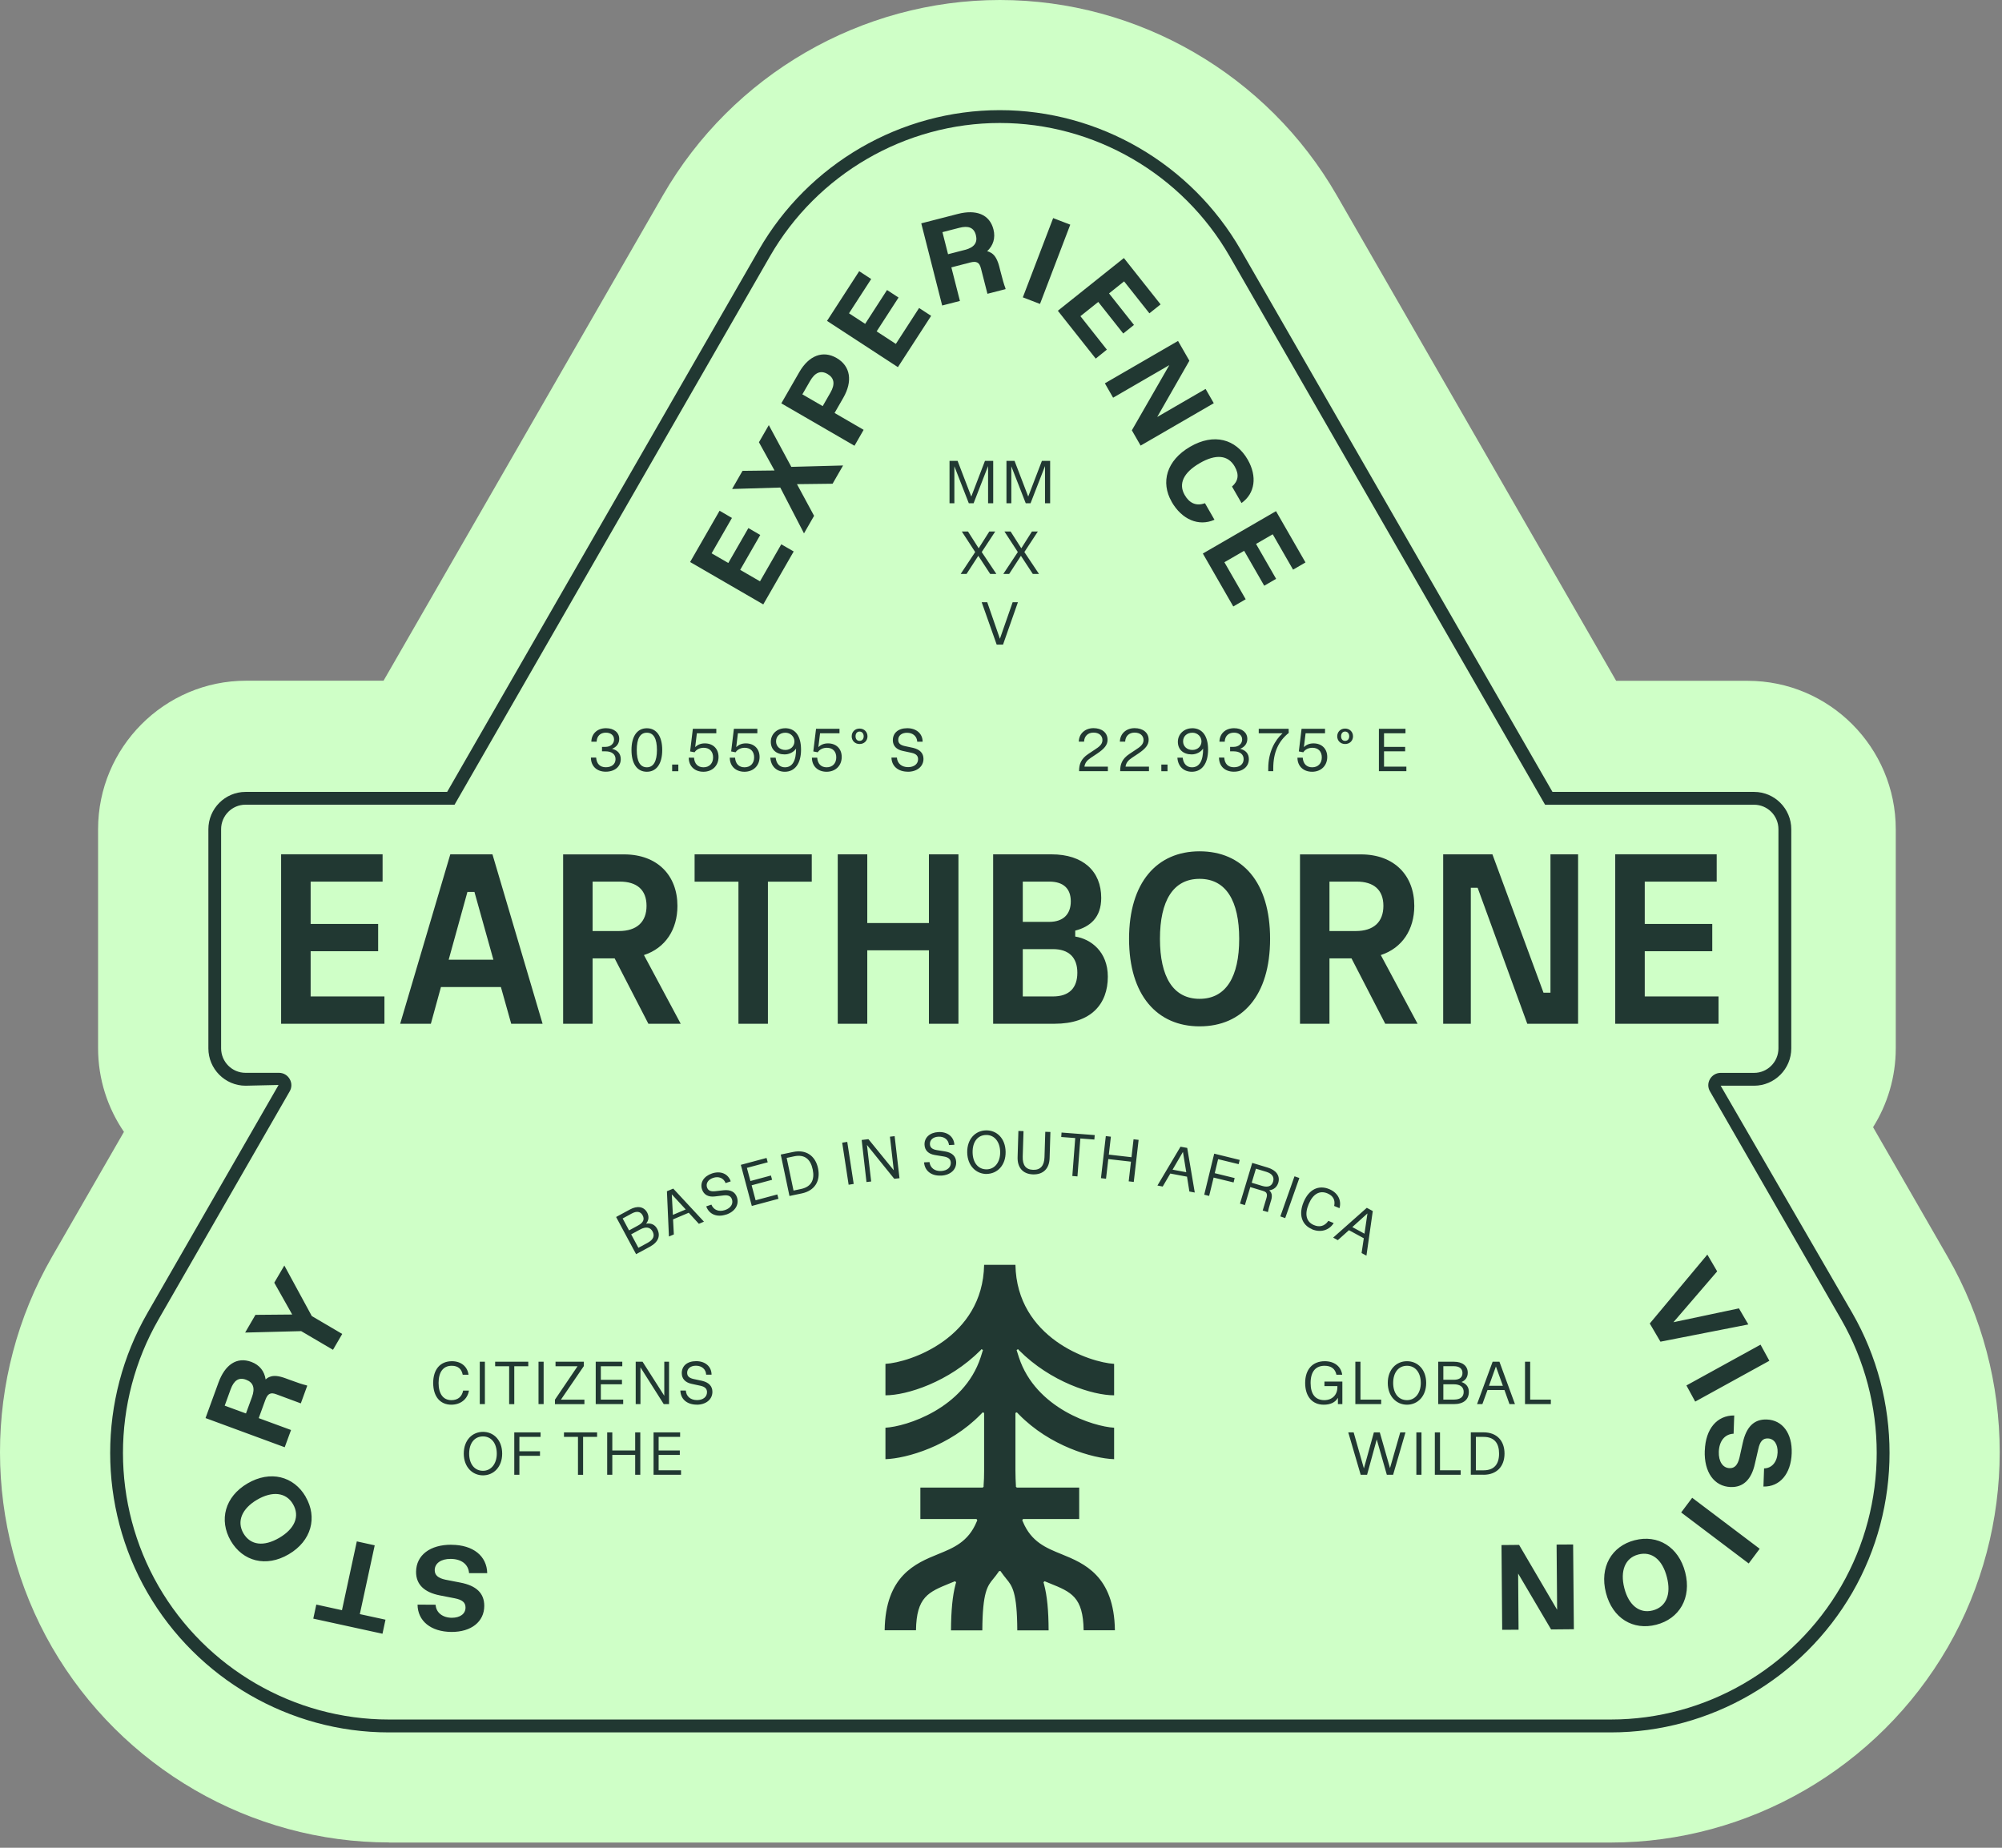
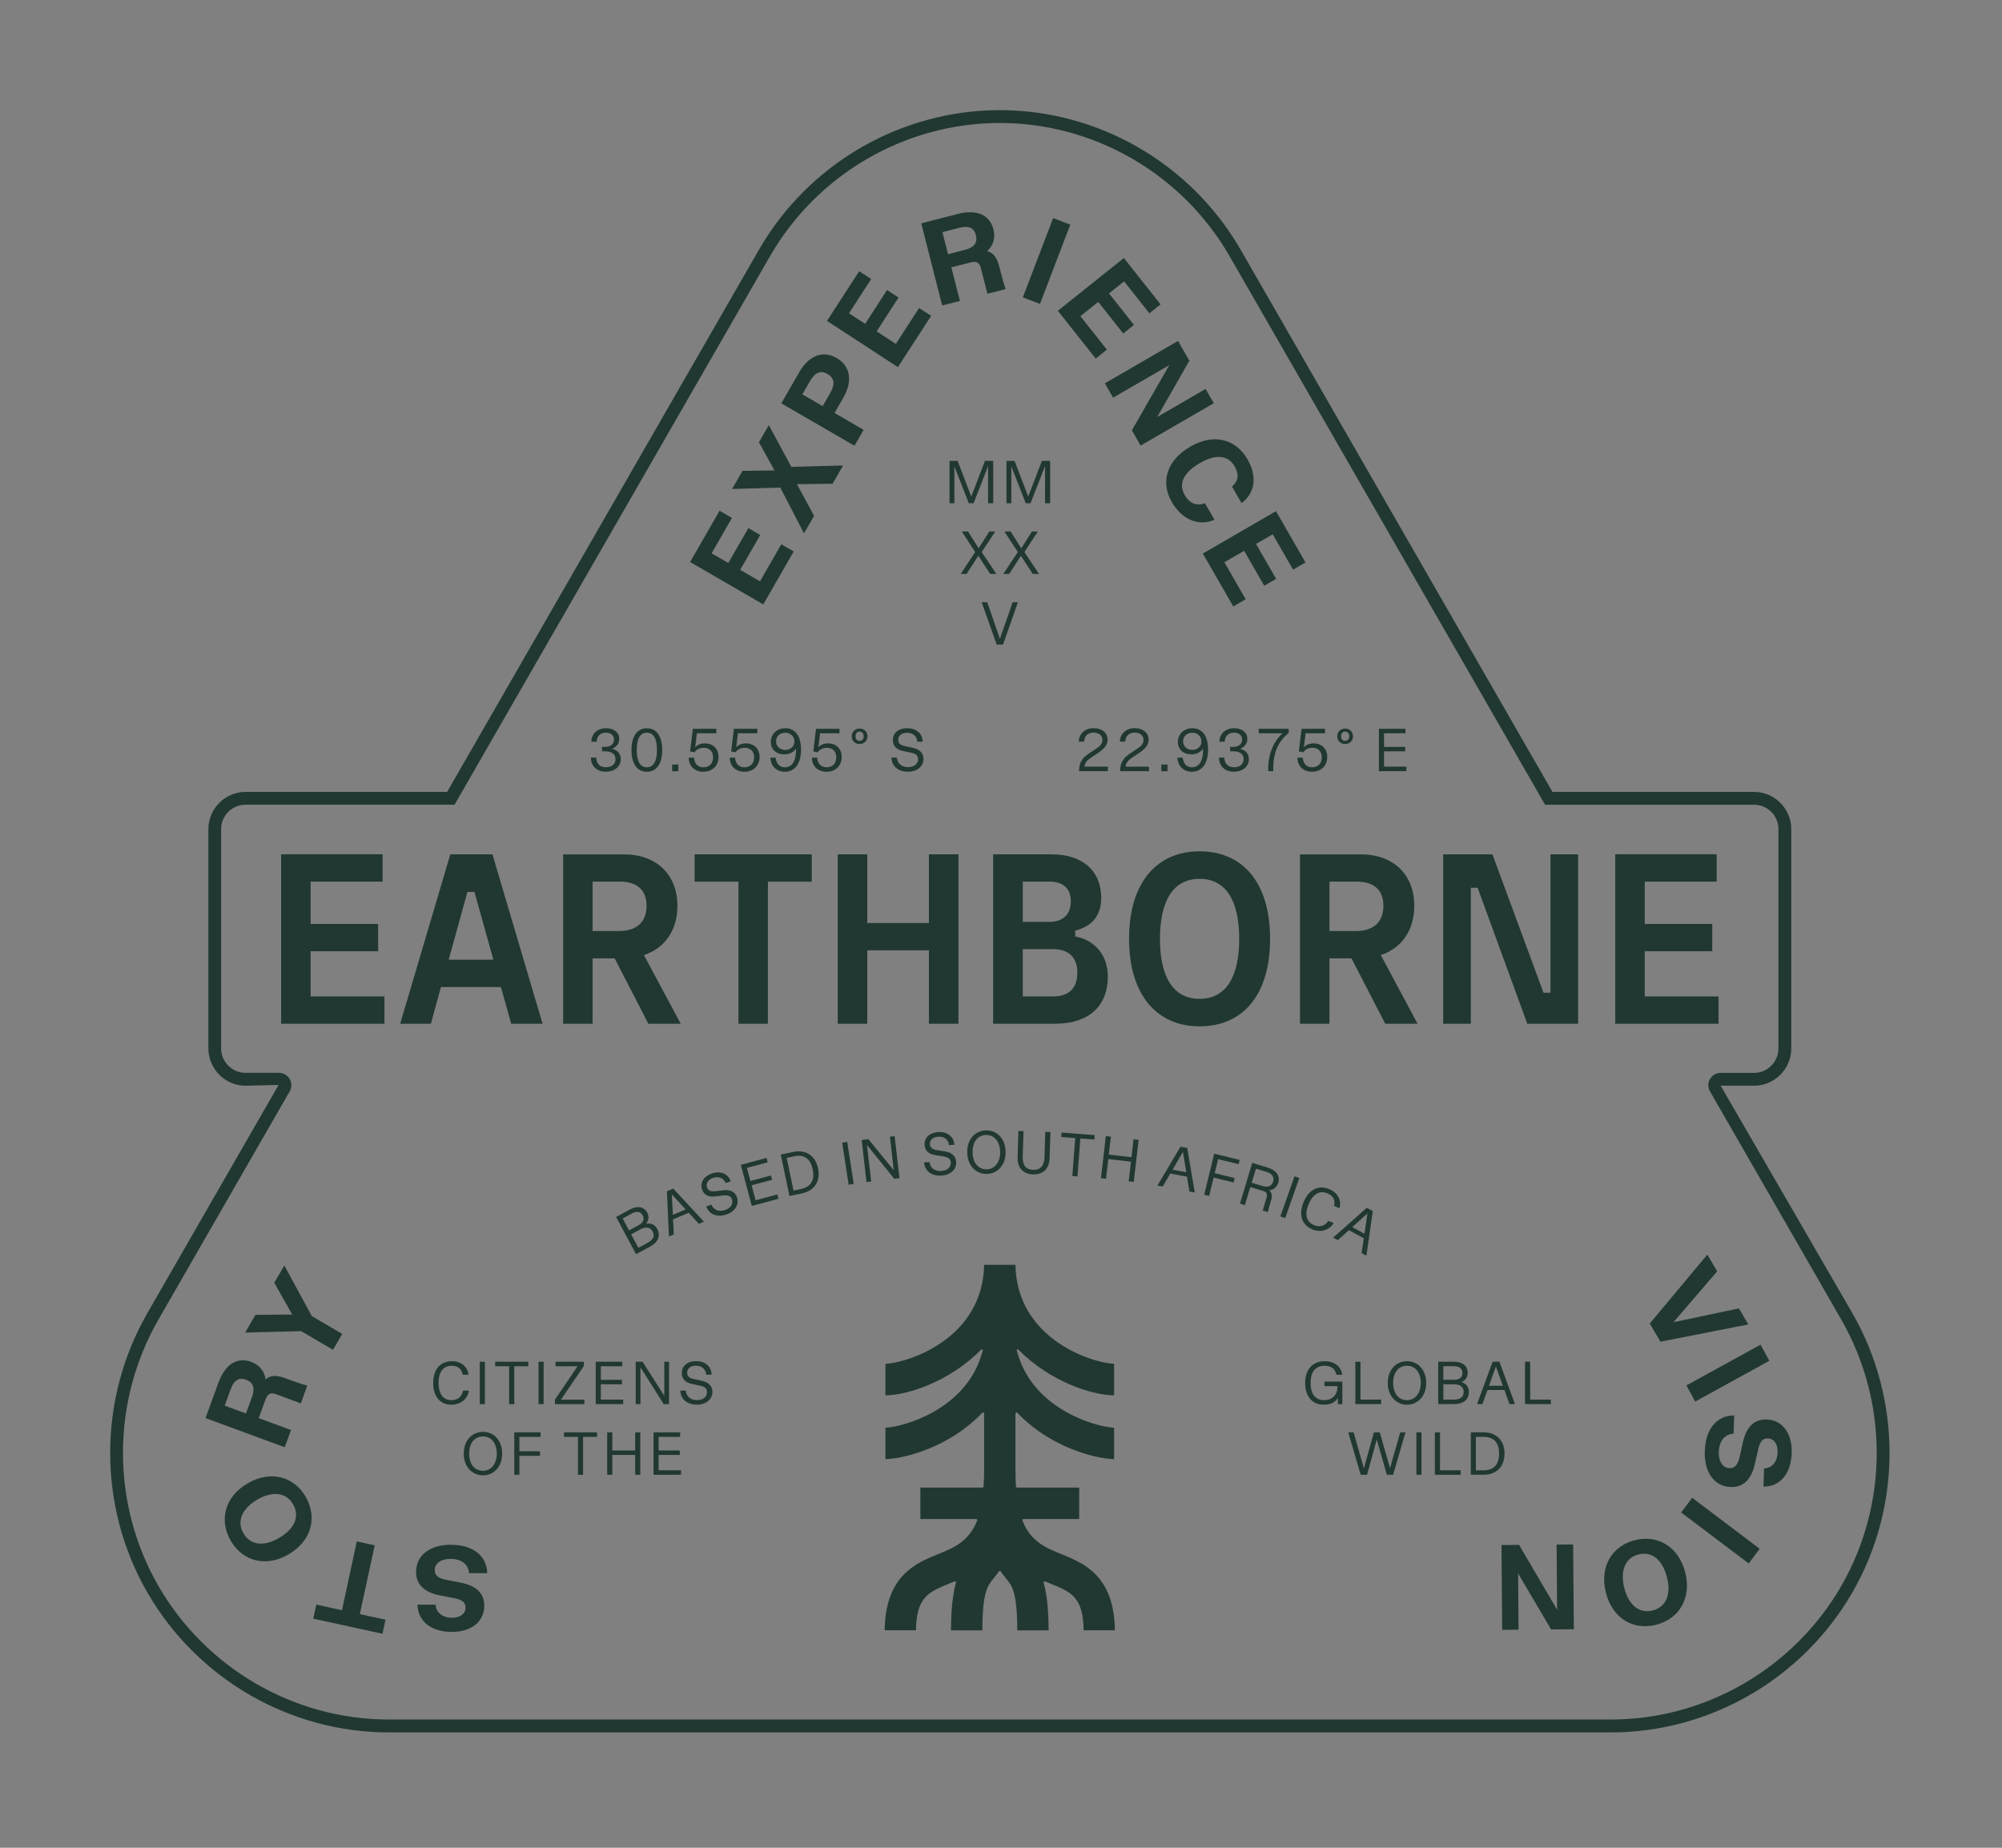
<svg xmlns="http://www.w3.org/2000/svg" preserveAspectRatio="xMidYMid meet" overflow="visible" viewBox="0 0 312 288" fill="none">
  <rect x="0" y="0" width="312" height="288" fill="#808080" stroke="none" />
  <g id="Group 192">
-     <path id="Vector" d="M60.645 287.173C39.092 287.173 18.97 275.523 8.119 256.765C-2.698 238.016 -2.706 214.7 8.095 195.909L19.316 176.417C16.774 172.693 15.285 168.202 15.285 163.356V129.25C15.285 116.486 25.634 106.099 38.352 106.099H59.773L103.324 30.424C114.125 11.666 134.239 0 155.825 0C177.411 0 197.525 11.666 208.326 30.44L251.869 106.116H272.377C285.095 106.116 295.444 116.502 295.444 129.266V163.372C295.444 167.896 294.144 172.115 291.907 175.69L303.547 195.918C314.34 214.684 314.34 237.991 303.547 256.749C292.68 275.54 272.558 287.189 251.005 287.189H60.645V287.173Z" fill="#CFFFC7" />
    <path id="Vector_2" d="M173.759 254.105H168.878C168.804 248.897 166.943 248.136 163.609 246.789L162.794 246.458L162.621 246.615L162.72 246.979C163.181 248.723 163.412 250.989 163.42 254.114H158.538C158.514 248.128 157.732 247.177 156.826 246.078C156.563 245.755 156.308 245.425 156.069 245.086L155.921 244.871H155.707L155.559 245.086C155.32 245.433 155.065 245.755 154.801 246.078C153.896 247.177 153.122 248.128 153.089 254.114H148.207C148.224 250.997 148.446 248.723 148.907 246.979L149.006 246.615L148.833 246.458L148.018 246.789C144.692 248.145 142.824 248.905 142.75 254.105H137.868C137.983 245.582 142.717 243.655 146.182 242.242C148.611 241.258 150.899 240.324 152.2 237.199L152.307 236.942L152.183 236.76H143.433V231.858H153.155L153.287 231.734V231.56C153.344 230.833 153.369 230.064 153.369 229.22V220.226L153.147 220.135L152.826 220.465C148.018 225.384 141.334 227.319 137.992 227.435V222.532C141.202 222.35 150.2 219.564 152.826 211.57L153.188 210.42L152.965 210.288L152.826 210.445C147.878 215.414 141.334 217.481 137.992 217.481V212.578C141.787 212.363 153.163 208.544 153.369 197.143H158.25C158.456 208.544 169.833 212.363 173.628 212.578V217.481C170.285 217.481 163.733 215.406 158.794 210.445L158.654 210.288L158.431 210.42L158.794 211.57C161.42 219.556 170.417 222.35 173.628 222.532V227.435C170.285 227.319 163.601 225.384 158.794 220.465L158.473 220.135L158.25 220.226V229.22C158.25 230.072 158.283 230.833 158.324 231.56V231.734C158.382 231.783 158.415 231.808 158.464 231.858H168.186V236.76H159.436L159.312 236.942L159.419 237.199C160.72 240.324 163.008 241.258 165.437 242.242C168.902 243.655 173.636 245.573 173.751 254.105H173.759ZM43.81 159.567H59.912V155.31H48.412V148.266H58.932V144.008H48.412V137.411H59.624V133.153H43.81V159.559V159.567ZM70.177 133.161L62.365 159.567H67.148L68.72 153.846H78.063L79.669 159.567H84.558L76.746 133.161H70.177ZM73.939 139.023L76.894 149.589H69.922L72.844 139.023H73.939ZM87.752 159.567H92.354V149.374H95.787L101.047 159.567H106.085L100.355 148.861C103.714 147.761 105.574 144.86 105.574 141.197C105.574 136.468 102.471 133.169 97.252 133.169H87.761V159.576L87.752 159.567ZM92.354 145.116V137.411H96.593C99.219 137.411 100.759 138.659 100.759 141.189C100.759 143.719 99.228 145.116 96.454 145.116H92.362H92.354ZM115.074 159.567H119.676V137.419H126.508V133.161H108.25V137.419H115.082V159.567H115.074ZM144.767 159.567H149.368V133.161H144.767V143.867H135.16V133.161H130.558V159.567H135.16V148.125H144.767V159.567ZM154.793 159.567H164.358C170.055 159.567 172.648 156.484 172.648 152.234C172.648 148.348 170.03 146.364 167.569 145.976V145.05C169.857 144.463 171.619 143.032 171.619 139.949C171.619 135.807 168.804 133.161 163.873 133.161H154.776V159.567H154.793ZM159.395 143.686V137.411H163.519C165.708 137.411 166.877 138.477 166.877 140.494C166.877 142.512 165.676 143.686 163.519 143.686H159.395ZM159.395 155.31V147.935H164.103C166.548 147.935 167.898 149.216 167.898 151.606C167.898 153.995 166.622 155.31 164.103 155.31H159.395ZM186.947 159.972C193.59 159.972 197.936 155.202 197.936 146.331C197.936 137.46 193.59 132.69 186.947 132.69C180.304 132.69 175.957 137.535 175.957 146.331C175.957 155.128 180.337 159.972 186.947 159.972ZM180.773 146.331C180.773 140.428 182.814 136.981 186.947 136.981C191.079 136.981 193.121 140.428 193.121 146.331C193.121 152.234 191.079 155.682 186.947 155.682C182.814 155.682 180.773 152.234 180.773 146.331ZM202.587 159.567H207.189V149.374H210.622L215.882 159.567H220.92L215.19 148.861C218.549 147.761 220.409 144.86 220.409 141.197C220.409 136.468 217.306 133.169 212.087 133.169H202.596V159.576L202.587 159.567ZM207.189 145.116V137.411H211.428C214.054 137.411 215.594 138.659 215.594 141.189C215.594 143.719 214.063 145.116 211.289 145.116H207.197H207.189ZM224.912 159.567H229.218V138.37H230.28L238.018 159.567H245.937V133.161H241.631V154.723H240.545L232.584 133.161H224.912V159.567ZM251.724 159.567H267.825V155.31H256.325V148.266H266.846V144.008H256.325V137.411H267.537V133.153H251.724V159.559V159.567ZM70.334 218.944C71.733 218.944 72.853 218.126 73.083 216.745H72.178C71.972 217.762 71.297 218.233 70.35 218.233C69.082 218.233 68.35 217.266 68.35 215.554C68.35 213.843 69.082 212.876 70.391 212.876C71.354 212.876 71.931 213.339 72.112 214.273H73.017C72.861 213.025 71.881 212.165 70.432 212.165C68.621 212.165 67.51 213.43 67.51 215.554C67.51 217.679 68.605 218.944 70.334 218.944ZM75.569 218.853V212.247H74.771V218.853H75.569ZM77.166 212.247V212.95H79.347V218.861H80.146V212.95H82.328V212.247H77.166ZM84.723 218.853V212.247H83.924V218.853H84.723ZM90.987 212.917V212.247H86.575V212.95H90.008L86.485 218.159V218.861H91.078V218.159H87.415L90.987 212.925V212.917ZM93.638 215.761H96.931V215.067H93.638V212.95H96.98V212.247H92.84V218.853H97.12V218.15H93.638V215.753V215.761ZM103.516 217.539L100.141 212.247H99.071V218.853H99.812V213.124L103.442 218.853H104.266V212.247H103.525V217.539H103.516ZM108.579 218.944C110.02 218.944 111.024 218.126 111.024 216.935C111.024 216.05 110.464 215.463 109.386 215.215L108.11 214.943C107.402 214.786 107.089 214.496 107.089 213.967C107.089 213.306 107.632 212.867 108.456 212.867C109.378 212.867 110.011 213.421 110.053 214.265H110.892C110.892 213.008 109.921 212.156 108.497 212.156C107.073 212.156 106.249 212.917 106.249 214.025C106.249 214.901 106.801 215.488 107.789 215.695L109.172 215.993C109.871 216.15 110.184 216.464 110.184 216.985C110.184 217.729 109.567 218.225 108.628 218.225C107.624 218.225 106.941 217.646 106.883 216.737H106.035C106.06 218.068 107.064 218.936 108.587 218.936L108.579 218.944ZM75.273 229.956C76.919 229.956 78.261 228.658 78.261 226.567C78.261 224.475 76.944 223.177 75.273 223.177C73.602 223.177 72.276 224.475 72.276 226.567C72.276 228.658 73.626 229.956 75.273 229.956ZM75.273 229.245C73.947 229.245 73.116 228.179 73.116 226.567C73.116 224.954 73.939 223.888 75.273 223.888C76.606 223.888 77.421 224.996 77.421 226.567C77.421 228.137 76.549 229.245 75.273 229.245ZM84.237 223.26H80.146V229.865H80.945V226.914H84.155V226.203H80.945V223.954H84.246V223.251L84.237 223.26ZM87.892 223.26V223.962H90.074V229.874H90.872V223.962H93.054V223.26H87.892ZM98.989 226.079H95.424V223.26H94.626V229.865H95.424V226.773H98.989V229.865H99.787V223.26H98.989V226.079ZM102.644 226.773H105.945V226.079H102.644V223.962H105.994V223.26H101.854V229.865H106.134V229.163H102.644V226.765V226.773ZM206.407 216.042H208.424V216.224C208.424 217.415 207.609 218.233 206.391 218.233C204.991 218.233 204.25 217.307 204.25 215.554C204.25 213.802 205.024 212.876 206.423 212.876C207.452 212.876 208.078 213.339 208.276 214.273H209.173C209.008 213.025 207.996 212.165 206.456 212.165C204.571 212.165 203.402 213.43 203.402 215.554C203.402 217.679 204.522 218.944 206.3 218.944C207.354 218.944 208.095 218.58 208.506 217.869V218.853H209.198V215.339H206.407V216.042ZM212.021 212.247H211.223V218.853H215.248V218.15H212.021V212.239V212.247ZM219.273 218.944C220.92 218.944 222.262 217.646 222.262 215.554C222.262 213.463 220.945 212.165 219.273 212.165C217.602 212.165 216.277 213.463 216.277 215.554C216.277 217.646 217.627 218.944 219.273 218.944ZM219.273 218.233C217.948 218.233 217.117 217.167 217.117 215.554C217.117 213.942 217.94 212.876 219.273 212.876C220.607 212.876 221.422 213.984 221.422 215.554C221.422 217.125 220.549 218.233 219.273 218.233ZM227.769 215.406C228.378 215.158 228.74 214.653 228.74 213.959C228.74 212.884 227.901 212.247 226.592 212.247H224.139V218.853H226.567C228.082 218.853 228.913 218.15 228.913 216.935C228.913 216.199 228.526 215.67 227.761 215.406H227.769ZM226.567 212.942C227.448 212.942 227.917 213.33 227.917 214C227.917 214.67 227.481 215.058 226.567 215.058H224.937V212.942H226.567ZM224.937 218.159V215.761H226.55C227.571 215.761 228.106 216.191 228.106 216.952C228.106 217.712 227.604 218.15 226.55 218.15H224.937V218.159ZM233.679 212.247H232.617L230.189 218.853H231.02L231.819 216.654H234.461L235.243 218.853H236.099L233.679 212.247ZM232.049 215.993L233.128 212.983L234.214 215.993H232.049ZM238.462 212.247H237.664V218.853H241.689V218.15H238.47V212.239L238.462 212.247ZM216.623 228.824L215.034 223.26H214.112L212.556 228.873L210.959 223.26H210.12L212.054 229.865H213.05L214.557 224.359L216.129 229.865H217.108L219.035 223.26H218.22L216.623 228.824ZM221.529 229.865V223.26H220.731V229.865H221.529ZM224.41 223.26H223.612V229.865H227.637V229.163H224.418V223.251L224.41 223.26ZM231.201 229.865C233.259 229.865 234.47 228.559 234.47 226.558C234.47 224.558 233.268 223.251 231.201 223.251H229.218V229.857H231.201V229.865ZM230.008 223.962H231.21C232.889 223.962 233.622 224.954 233.622 226.567C233.622 228.179 232.881 229.171 231.21 229.171H230.008V223.962ZM151.368 77.397L149.236 71.833H147.977V78.439H148.734V72.677L150.982 78.439H151.731L153.986 72.644V78.439H154.785V71.833H153.501L151.368 77.397ZM160.242 77.397L158.11 71.833H156.851V78.439H157.608V72.677L159.856 78.439H160.605L162.86 72.644V78.439H163.659V71.833H162.375L160.242 77.397ZM152.998 86.045L155.098 82.846H154.176L152.521 85.458L150.858 82.846H149.895L151.978 86.045L149.714 89.459H150.628L152.463 86.632L154.316 89.459H155.279L152.998 86.045ZM159.642 86.045L161.741 82.846H160.819L159.164 85.458L157.501 82.846H156.538L158.621 86.045L156.357 89.459H157.271L159.106 86.632L160.959 89.459H161.922L159.642 86.045ZM155.83 99.562L153.855 93.866H152.99L155.328 100.472H156.316L158.637 93.866H157.814L155.83 99.562ZM95.367 116.717C96.091 116.444 96.503 115.882 96.503 115.171C96.503 114.163 95.671 113.501 94.445 113.501C93.087 113.501 92.181 114.353 92.156 115.609H92.98C93.013 114.741 93.548 114.196 94.42 114.196C95.186 114.196 95.696 114.609 95.696 115.262C95.696 115.915 95.161 116.411 94.362 116.411H93.819V117.106H94.362C95.342 117.106 95.927 117.56 95.927 118.321C95.927 119.082 95.35 119.586 94.42 119.586C93.49 119.586 92.98 119.049 92.906 118.081H92.091C92.091 119.412 93.004 120.28 94.404 120.28C95.803 120.28 96.742 119.479 96.742 118.321C96.742 117.503 96.281 116.932 95.375 116.709L95.367 116.717ZM100.808 120.289C102.315 120.289 103.204 119.04 103.204 116.899C103.204 114.758 102.315 113.509 100.808 113.509C99.302 113.509 98.413 114.758 98.413 116.899C98.413 119.04 99.293 120.289 100.808 120.289ZM100.808 119.594C99.754 119.594 99.236 118.66 99.236 116.899C99.236 115.138 99.746 114.204 100.808 114.204C101.87 114.204 102.38 115.138 102.38 116.899C102.38 118.66 101.845 119.594 100.808 119.594ZM105.714 120.206V119.164H104.751V120.206H105.714ZM109.847 115.866C109.238 115.866 108.744 116.056 108.34 116.453L108.604 114.295H111.633V113.592H107.978L107.55 117.122L108.242 117.255C108.53 116.816 109.048 116.552 109.666 116.552C110.571 116.552 111.131 117.122 111.131 118.048C111.131 118.974 110.555 119.594 109.633 119.594C108.768 119.594 108.225 119.057 108.159 118.09H107.336C107.336 119.421 108.258 120.289 109.624 120.289C110.991 120.289 111.979 119.363 111.979 117.982C111.979 116.701 111.123 115.866 109.839 115.866H109.847ZM116.243 115.866C115.634 115.866 115.14 116.056 114.737 116.453L115 114.295H118.029V113.592H114.374L113.946 117.122L114.638 117.255C114.926 116.816 115.444 116.552 116.062 116.552C116.967 116.552 117.527 117.122 117.527 118.048C117.527 118.974 116.951 119.594 116.029 119.594C115.165 119.594 114.621 119.057 114.555 118.09H113.732C113.732 119.421 114.654 120.289 116.021 120.289C117.387 120.289 118.375 119.363 118.375 117.982C118.375 116.701 117.519 115.866 116.235 115.866H116.243ZM122.359 113.509C121.083 113.509 120.128 114.419 120.128 115.626C120.128 116.833 120.985 117.585 122.277 117.585C123.001 117.585 123.701 117.23 124.063 116.676C124.08 118.553 123.503 119.594 122.326 119.594C121.569 119.594 121.001 119.115 120.878 118.09H120.054C120.137 119.454 121.034 120.289 122.31 120.289C123.882 120.289 124.837 118.999 124.837 116.849C124.837 114.7 123.94 113.501 122.343 113.501L122.359 113.509ZM122.392 116.891C121.553 116.891 120.943 116.337 120.943 115.551C120.943 114.766 121.528 114.204 122.4 114.204C123.182 114.204 123.808 114.807 123.808 115.56C123.808 116.312 123.215 116.891 122.392 116.891ZM129.044 115.866C128.434 115.866 127.94 116.056 127.537 116.453L127.801 114.295H130.83V113.592H127.175L126.747 117.122L127.438 117.255C127.726 116.816 128.245 116.552 128.862 116.552C129.768 116.552 130.328 117.122 130.328 118.048C130.328 118.974 129.752 119.594 128.83 119.594C127.965 119.594 127.422 119.057 127.356 118.09H126.533C126.533 119.421 127.455 120.289 128.821 120.289C130.188 120.289 131.176 119.363 131.176 117.982C131.176 116.701 130.32 115.866 129.035 115.866H129.044ZM133.958 115.965C134.699 115.965 135.193 115.436 135.193 114.766C135.193 114.096 134.699 113.559 133.958 113.559C133.217 113.559 132.731 114.096 132.731 114.766C132.731 115.436 133.225 115.965 133.958 115.965ZM133.958 115.477C133.563 115.477 133.332 115.188 133.332 114.758C133.332 114.328 133.571 114.022 133.958 114.022C134.345 114.022 134.6 114.336 134.6 114.758C134.6 115.179 134.361 115.477 133.958 115.477ZM141.474 120.289C142.914 120.289 143.919 119.47 143.919 118.28C143.919 117.395 143.359 116.808 142.28 116.56L141.005 116.287C140.297 116.13 139.984 115.841 139.984 115.312C139.984 114.65 140.527 114.212 141.35 114.212C142.272 114.212 142.906 114.766 142.947 115.609H143.787C143.787 114.353 142.816 113.501 141.391 113.501C139.967 113.501 139.144 114.262 139.144 115.37C139.144 116.246 139.696 116.833 140.683 117.04L142.066 117.337C142.766 117.494 143.079 117.808 143.079 118.329C143.079 119.073 142.462 119.569 141.523 119.569C140.519 119.569 139.836 118.991 139.778 118.081H138.93C138.955 119.412 139.959 120.28 141.482 120.28L141.474 120.289ZM169.001 119.503C169.084 118.916 169.388 118.519 170.014 118.106L170.985 117.461C172.088 116.717 172.607 116.122 172.607 115.312C172.607 114.154 171.668 113.493 170.417 113.493C169.166 113.493 168.153 114.295 168.12 115.601H168.944C168.985 114.708 169.569 114.187 170.417 114.187C171.265 114.187 171.808 114.65 171.808 115.353C171.808 116.056 171.232 116.436 170.606 116.849L169.61 117.511C168.45 118.28 168.17 119.156 168.17 120.123V120.198H172.656V119.495H169.001V119.503ZM175.406 119.503C175.488 118.916 175.793 118.519 176.418 118.106L177.39 117.461C178.493 116.717 179.011 116.122 179.011 115.312C179.011 114.154 178.073 113.493 176.822 113.493C175.57 113.493 174.558 114.295 174.525 115.601H175.348C175.389 114.708 175.974 114.187 176.822 114.187C177.669 114.187 178.213 114.65 178.213 115.353C178.213 116.056 177.636 116.436 177.011 116.849L176.015 117.511C174.854 118.28 174.574 119.156 174.574 120.123V120.198H179.061V119.495H175.406V119.503ZM181.95 120.206V119.164H180.987V120.206H181.95ZM185.794 113.509C184.527 113.509 183.563 114.419 183.563 115.626C183.563 116.833 184.42 117.585 185.712 117.585C186.436 117.585 187.136 117.23 187.498 116.676C187.515 118.553 186.939 119.594 185.761 119.594C185.004 119.594 184.436 119.115 184.313 118.09H183.489C183.572 119.454 184.469 120.289 185.745 120.289C187.317 120.289 188.272 118.999 188.272 116.849C188.272 114.7 187.375 113.501 185.778 113.501L185.794 113.509ZM185.827 116.891C184.988 116.891 184.378 116.337 184.378 115.551C184.378 114.766 184.963 114.204 185.835 114.204C186.618 114.204 187.243 114.807 187.243 115.56C187.243 116.312 186.65 116.891 185.827 116.891ZM193.252 116.717C193.977 116.444 194.388 115.882 194.388 115.171C194.388 114.163 193.557 113.501 192.33 113.501C190.972 113.501 190.067 114.353 190.042 115.609H190.865C190.898 114.741 191.433 114.196 192.306 114.196C193.071 114.196 193.582 114.609 193.582 115.262C193.582 115.915 193.047 116.411 192.248 116.411H191.705V117.106H192.248C193.228 117.106 193.812 117.56 193.812 118.321C193.812 119.082 193.236 119.586 192.306 119.586C191.376 119.586 190.865 119.049 190.791 118.081H189.976C189.976 119.412 190.89 120.28 192.289 120.28C193.689 120.28 194.627 119.479 194.627 118.321C194.627 117.503 194.166 116.932 193.261 116.709L193.252 116.717ZM196.167 113.592V114.295H199.879C198.702 115.345 197.648 117.213 197.648 119.76V120.198H198.43V119.76C198.43 117.255 199.245 115.527 200.842 114.237L200.826 113.592H196.158H196.167ZM204.711 115.866C204.102 115.866 203.608 116.056 203.205 116.453L203.468 114.295H206.498V113.592H202.843L202.415 117.122L203.106 117.255C203.394 116.816 203.913 116.552 204.53 116.552C205.436 116.552 205.995 117.122 205.995 118.048C205.995 118.974 205.419 119.594 204.497 119.594C203.633 119.594 203.09 119.057 203.024 118.09H202.2C202.2 119.421 203.122 120.289 204.489 120.289C205.855 120.289 206.843 119.363 206.843 117.982C206.843 116.701 205.987 115.866 204.703 115.866H204.711ZM209.626 115.965C210.367 115.965 210.86 115.436 210.86 114.766C210.86 114.096 210.367 113.559 209.626 113.559C208.885 113.559 208.399 114.096 208.399 114.766C208.399 115.436 208.893 115.965 209.626 115.965ZM209.626 115.477C209.231 115.477 209 115.188 209 114.758C209 114.328 209.239 114.022 209.626 114.022C210.013 114.022 210.268 114.336 210.268 114.758C210.268 115.179 210.029 115.477 209.626 115.477ZM215.693 117.106H218.985V116.411H215.693V114.295H219.035V113.592H214.894V120.198H219.175V119.495H215.693V117.097V117.106ZM115.354 88.823L118.482 83.383L116.63 82.308L113.502 87.748L110.9 86.243L114.07 80.729L112.143 79.605L107.55 87.599L118.951 94.205L123.693 85.954L121.758 84.838L118.441 90.609L115.354 88.823ZM123.322 72.767L119.816 66.261L118.276 68.931L120.705 73.33L115.716 73.388L114.094 76.215L121.602 75.992L125.298 83.135L126.87 80.398L124.203 75.463L129.752 75.397L131.39 72.552L123.314 72.767H123.322ZM121.767 62.871L133.168 69.477L134.592 66.997L130.064 64.368L131.431 61.987C132.896 59.424 132.567 57.076 130.385 55.803C128.212 54.546 126.031 55.447 124.565 58.002L121.767 62.863V62.871ZM128.212 63.301L125.043 61.466L126.245 59.383C127.01 58.043 127.916 57.688 128.961 58.291C130.015 58.903 130.188 59.87 129.406 61.218L128.212 63.301ZM136.625 51.644L140.033 46.378L138.239 45.204L134.831 50.478L132.312 48.833L135.769 43.492L133.9 42.269L128.887 50.016L139.934 57.225L145.112 49.23L143.235 48.007L139.613 53.603L136.625 51.652V51.644ZM155.764 41.665C155.468 40.508 155.089 39.83 154.538 39.458C154.332 39.326 154.093 39.21 153.838 39.16C154.785 38.276 155.163 37.102 154.826 35.762C154.225 33.398 152.118 32.612 149.261 33.348L143.573 34.812L146.833 47.618L149.599 46.907L148.265 41.674L151.171 40.921C151.681 40.789 152.052 40.773 152.323 40.93C152.587 41.07 152.751 41.351 152.883 41.864L153.887 45.791L156.719 45.063L156.678 44.89C156.448 44.286 156.266 43.65 155.896 42.203L155.756 41.649L155.764 41.665ZM147.746 39.615L146.874 36.184L149.508 35.506C150.924 35.142 151.788 35.473 152.085 36.647C152.381 37.804 151.838 38.573 150.381 38.945L147.746 39.623V39.615ZM162.078 47.37L166.795 35.018L164.128 33.993L159.403 46.345L162.07 47.37H162.078ZM171.166 47.072L175.052 51.983L176.723 50.644L172.837 45.733L175.183 43.856L179.126 48.833L180.872 47.444L175.15 40.219L164.861 48.436L170.763 55.894L172.5 54.496L168.376 49.28L171.166 47.056V47.072ZM180.337 65.004L185.358 56.224L183.588 53.141L172.187 59.746L173.471 61.987L182.23 56.91L176.393 67.071L177.76 69.452L189.161 62.846L187.885 60.623L180.337 64.996V65.004ZM182.592 78.207C184.181 80.977 186.815 82.11 189.268 81.01L187.786 78.431C186.403 78.935 185.342 78.406 184.625 77.149C183.621 75.405 184.436 73.66 186.971 72.189C189.474 70.734 191.392 70.916 192.421 72.71C193.154 73.983 192.973 74.983 192.001 75.835L193.483 78.406C195.599 76.901 195.952 74.256 194.446 71.635C192.602 68.427 189.186 67.476 185.481 69.626C181.777 71.775 180.863 75.182 182.592 78.191V78.207ZM193.895 85.855L197.023 91.295L198.875 90.22L195.747 84.78L198.348 83.275L201.517 88.79L203.452 87.665L198.858 79.671L187.457 86.276L192.199 94.527L194.133 93.403L190.816 87.632L193.903 85.847L193.895 85.855ZM70.375 240.77C67.024 240.745 64.868 242.399 64.843 244.978C64.826 246.938 66.086 248.194 68.588 248.674L70.877 249.12C72.046 249.352 72.556 249.773 72.548 250.567C72.548 251.543 71.7 252.154 70.416 252.154C68.975 252.146 67.955 251.344 67.889 250.121L65.073 250.104C65.098 252.642 67.131 254.337 70.35 254.362C73.454 254.378 75.462 252.758 75.47 250.311C75.479 248.293 74.194 247.144 71.758 246.673L69.42 246.218C68.267 245.97 67.741 245.507 67.749 244.722C67.757 243.655 68.745 242.961 70.243 242.978C71.906 242.986 73.001 243.821 73.1 245.201H75.931C75.874 242.515 73.725 240.795 70.367 240.778L70.375 240.77ZM59.607 254.643L60.077 252.452L56.076 251.584L58.397 240.861L55.607 240.249L53.294 250.972L49.293 250.096L48.824 252.287L59.607 254.643ZM47.638 233.288C45.778 230.089 42.131 229.13 38.575 231.213C35.043 233.28 34.097 236.926 35.957 240.15C37.834 243.366 41.464 244.333 44.996 242.258C48.552 240.175 49.499 236.496 47.63 233.296L47.638 233.288ZM45.663 234.446C46.766 236.33 45.934 238.282 43.522 239.695C41.119 241.101 39.036 240.869 37.933 238.984C36.863 237.124 37.711 235.14 40.057 233.759C42.428 232.37 44.584 232.585 45.663 234.446ZM44.543 214.843C43.423 214.43 42.658 214.356 42.041 214.604C41.81 214.686 41.588 214.827 41.398 215.009C41.209 213.727 40.46 212.752 39.168 212.272C36.887 211.429 35.06 212.727 34.047 215.497L32.031 221.027L44.37 225.575L45.358 222.888L40.32 221.036L41.349 218.208C41.538 217.704 41.736 217.39 42.008 217.266C42.279 217.125 42.6 217.142 43.094 217.332L46.881 218.737L47.885 215.976L47.712 215.91C47.087 215.761 46.469 215.554 45.078 215.042L44.543 214.843ZM38.328 220.308L35.019 219.093L35.949 216.53C36.459 215.158 37.208 214.628 38.344 215.05C39.464 215.463 39.785 216.34 39.266 217.754L38.328 220.316V220.308ZM42.74 199.921L45.539 204.889L39.81 204.939L38.205 207.7L46.938 207.477L51.894 210.387L53.335 207.915L48.593 205.129L44.313 197.25L42.748 199.921H42.74ZM260.787 206.096L267.611 198.16L266.08 195.547L257.107 206.287L258.77 209.122L272.468 206.435L271.003 203.93L260.795 206.088L260.787 206.096ZM264.195 218.456L275.744 212.099L274.37 209.585L262.82 215.943L264.187 218.456H264.195ZM265.677 226.095C265.553 229.46 267.142 231.684 269.702 231.775C271.661 231.85 272.954 230.626 273.497 228.121L274.024 225.839C274.279 224.673 274.724 224.169 275.514 224.202C276.485 224.235 277.078 225.103 277.029 226.393C276.971 227.84 276.156 228.848 274.921 228.873L274.822 231.701C277.35 231.759 279.111 229.758 279.226 226.517C279.333 223.4 277.778 221.333 275.349 221.251C273.332 221.176 272.147 222.441 271.604 224.872L271.085 227.203C270.805 228.352 270.328 228.865 269.537 228.832C268.476 228.799 267.817 227.782 267.866 226.269C267.932 224.599 268.797 223.524 270.171 223.466L270.27 220.622C267.587 220.598 265.8 222.706 265.685 226.087L265.677 226.095ZM262.005 235.744L272.526 243.688L274.238 241.398L263.718 233.453L261.997 235.744H262.005ZM254.753 240.067C251.172 240.985 249.246 244.251 250.275 248.26C251.296 252.254 254.522 254.163 258.12 253.237C261.717 252.311 263.652 249.062 262.631 245.077C261.602 241.068 258.334 239.141 254.761 240.067H254.753ZM255.321 242.291C257.428 241.746 259.075 243.093 259.774 245.813C260.474 248.508 259.667 250.468 257.56 251.013C255.486 251.543 253.815 250.178 253.14 247.525C252.456 244.854 253.263 242.82 255.329 242.291H255.321ZM236.593 245.259L241.73 253.973L245.278 253.94L245.163 240.729L242.586 240.745L242.669 250.906L236.742 240.795L234 240.82L234.107 254.031L236.659 254.015L236.593 245.259ZM288.677 248.219C296.406 234.818 296.406 218.126 288.677 204.666L268.155 169.224H273.365C276.559 169.224 279.161 166.611 279.161 163.403V129.251C279.161 126.043 276.559 123.43 273.365 123.43H241.944L193.376 38.97C185.646 25.527 171.257 17.169 155.814 17.169C140.371 17.169 125.973 25.519 118.252 38.97L69.683 123.43H38.27C35.076 123.43 32.475 126.043 32.475 129.251V163.403C32.475 166.611 35.076 169.224 38.27 169.224L43.415 169.108L22.967 204.666C15.238 218.126 15.238 234.809 22.967 248.219C30.738 261.67 45.144 270.02 60.571 270.02H251.065C266.492 270.02 280.898 261.67 288.677 248.219ZM70.836 125.431L119.98 39.971C127.348 27.148 141.079 19.17 155.814 19.17C170.549 19.17 184.28 27.14 191.647 39.971L240.792 125.431H273.365C275.464 125.431 277.16 127.142 277.16 129.251V163.403C277.16 165.512 275.456 167.223 273.365 167.223H268.155C267.463 167.223 266.846 167.587 266.492 168.182C266.138 168.786 266.138 169.505 266.492 170.108L286.948 205.667C294.316 218.506 294.316 234.421 286.948 247.21C279.531 260.042 265.784 268.011 251.065 268.011H60.571C45.852 268.011 32.105 260.042 24.696 247.21C17.32 234.421 17.32 218.506 24.696 205.667L45.144 170.108C45.498 169.505 45.498 168.786 45.144 168.182C44.798 167.578 44.173 167.215 43.473 167.215H38.262C36.163 167.215 34.459 165.503 34.459 163.395V129.242C34.459 127.134 36.163 125.423 38.262 125.423H70.828L70.836 125.431ZM100.685 190.727C101.113 190.223 101.179 189.603 100.858 188.991C100.347 188.049 99.31 187.892 98.166 188.52L96.017 189.686L99.129 195.481L101.261 194.332C102.594 193.613 102.99 192.604 102.413 191.529C102.068 190.884 101.483 190.603 100.685 190.727ZM98.462 189.14C99.244 188.718 99.829 188.834 100.15 189.429C100.479 190.041 100.265 190.57 99.458 191L98.034 191.777L97.038 189.917L98.462 189.14ZM99.491 194.489L98.363 192.389L99.771 191.628C100.676 191.141 101.335 191.273 101.697 191.934C102.076 192.637 101.821 193.232 100.899 193.728L99.491 194.489ZM104.916 185.263L103.936 185.676L104.249 192.728L105.015 192.406L104.891 190.058L107.336 189.024L108.917 190.752L109.707 190.413L104.916 185.254V185.263ZM104.866 189.355L104.694 186.155L106.867 188.512L104.866 189.355ZM113.189 189.305C114.555 188.842 115.23 187.751 114.852 186.618C114.564 185.775 113.856 185.403 112.761 185.519L111.46 185.668C110.744 185.742 110.357 185.568 110.184 185.072C109.978 184.452 110.349 183.857 111.131 183.592C112.004 183.295 112.777 183.617 113.082 184.403L113.88 184.13C113.477 182.939 112.292 182.443 110.942 182.906C109.657 183.344 109.056 184.353 109.41 185.395C109.69 186.222 110.39 186.602 111.394 186.486L112.794 186.321C113.502 186.246 113.897 186.436 114.07 186.933C114.308 187.635 113.88 188.305 112.991 188.603C112.045 188.925 111.205 188.603 110.868 187.759L110.061 188.032C110.514 189.28 111.74 189.785 113.181 189.297L113.189 189.305ZM117.124 184.75L120.326 183.89L120.145 183.22L116.951 184.08L116.399 182.03L119.643 181.162L119.462 180.484L115.453 181.559L117.165 187.966L121.322 186.85L121.141 186.172L117.758 187.081L117.14 184.758L117.124 184.75ZM124.969 186.007C126.986 185.577 127.899 184.055 127.488 182.104C127.084 180.162 125.627 179.12 123.61 179.55L121.676 179.955L123.034 186.412L124.969 186.007ZM122.598 180.476L123.767 180.228C125.413 179.88 126.327 180.699 126.656 182.278C126.986 183.857 126.467 184.973 124.837 185.32L123.668 185.568L122.598 180.476ZM133.044 184.535L132.04 177.979L131.25 178.103L132.254 184.659L133.044 184.535ZM139.301 182.419L135.341 177.557L134.287 177.681L135.036 184.237L135.769 184.155L135.11 178.458L139.366 183.733L140.181 183.642L139.424 177.086L138.691 177.169L139.292 182.419H139.301ZM146.676 183.237C148.125 183.163 149.072 182.295 149.014 181.096C148.965 180.203 148.372 179.649 147.285 179.467L145.993 179.26C145.277 179.136 144.956 178.864 144.923 178.343C144.89 177.681 145.409 177.21 146.232 177.169C147.154 177.119 147.812 177.632 147.895 178.475L148.734 178.434C148.668 177.177 147.656 176.375 146.232 176.449C144.882 176.524 144.026 177.334 144.083 178.442C144.124 179.318 144.709 179.872 145.705 180.029L147.104 180.261C147.804 180.385 148.142 180.674 148.175 181.195C148.216 181.939 147.623 182.468 146.685 182.518C145.68 182.576 144.964 182.03 144.857 181.129L144.009 181.17C144.108 182.493 145.153 183.32 146.676 183.229V183.237ZM153.78 182.972C155.427 182.948 156.752 181.625 156.719 179.533C156.686 177.442 155.353 176.16 153.682 176.185C152.011 176.21 150.702 177.532 150.735 179.624C150.768 181.716 152.142 182.997 153.78 182.981V182.972ZM153.772 182.261C152.447 182.278 151.599 181.228 151.574 179.616C151.55 177.987 152.356 176.921 153.682 176.904C154.982 176.879 155.847 177.979 155.871 179.55C155.896 181.121 155.04 182.245 153.764 182.261H153.772ZM161 183.047C162.572 183.088 163.527 182.154 163.576 180.509L163.7 176.433L162.901 176.408L162.778 180.36C162.737 181.691 162.152 182.369 161.016 182.336C159.856 182.303 159.345 181.608 159.386 180.252L159.51 176.301L158.711 176.276L158.588 180.352C158.538 181.997 159.419 182.997 160.992 183.047H161ZM165.437 176.516L165.387 177.218L167.569 177.384L167.116 183.295L167.915 183.361L168.367 177.45L170.549 177.615L170.606 176.921L165.445 176.524L165.437 176.516ZM176.336 180.368L172.804 179.963L173.125 177.169L172.335 177.078L171.578 183.634L172.368 183.725L172.722 180.658L176.254 181.063L175.9 184.13L176.69 184.221L177.447 177.665L176.657 177.574L176.336 180.368ZM185.021 178.921L183.975 178.731L180.378 184.783L181.201 184.94L182.386 182.915L184.988 183.402L185.358 185.717L186.198 185.874L185.021 178.921ZM182.74 182.311L184.354 179.541L184.872 182.708L182.74 182.311ZM193.195 180.79L189.227 179.814L187.671 186.213L188.437 186.403L189.136 183.543L192.248 184.303L192.413 183.617L189.309 182.857L189.836 180.674L193.038 181.451L193.203 180.782L193.195 180.79ZM198.076 187.172C198.249 186.618 198.249 186.222 198.101 185.907C198.027 185.767 197.928 185.643 197.805 185.527C198.488 185.444 198.998 185.039 199.212 184.353C199.533 183.278 198.891 182.385 197.582 181.989L195.154 181.253L193.244 187.602L194.01 187.834L194.849 185.023L196.767 185.601C197.097 185.701 197.311 185.816 197.377 185.982C197.475 186.164 197.467 186.379 197.377 186.709L196.784 188.677L197.591 188.917L197.615 188.834C197.673 188.512 197.764 188.189 197.978 187.478L198.068 187.172H198.076ZM195.722 182.154L197.36 182.65C198.249 182.923 198.62 183.452 198.406 184.171C198.2 184.874 197.624 185.114 196.702 184.841L195.072 184.345L195.73 182.154H195.722ZM200.291 189.859L202.497 183.609L201.74 183.344L199.533 189.595L200.291 189.859ZM204.448 191.595C205.74 192.141 207.098 191.827 207.848 190.636L207.016 190.289C206.423 191.149 205.617 191.314 204.752 190.942C203.583 190.446 203.279 189.272 203.946 187.685C204.612 186.098 205.658 185.494 206.876 186.007C207.765 186.387 208.119 187.032 207.922 187.966L208.753 188.313C209.091 187.106 208.523 185.924 207.181 185.353C205.51 184.642 203.987 185.378 203.164 187.346C202.349 189.289 202.859 190.909 204.456 191.579L204.448 191.595ZM213.939 188.76L213.009 188.255L207.765 192.902L208.49 193.298L210.227 191.744L212.54 193.001L212.194 195.307L212.951 195.713L213.939 188.768V188.76ZM210.745 191.265L213.108 189.132L212.647 192.29L210.745 191.256V191.265Z" fill="#213832" />
  </g>
</svg>